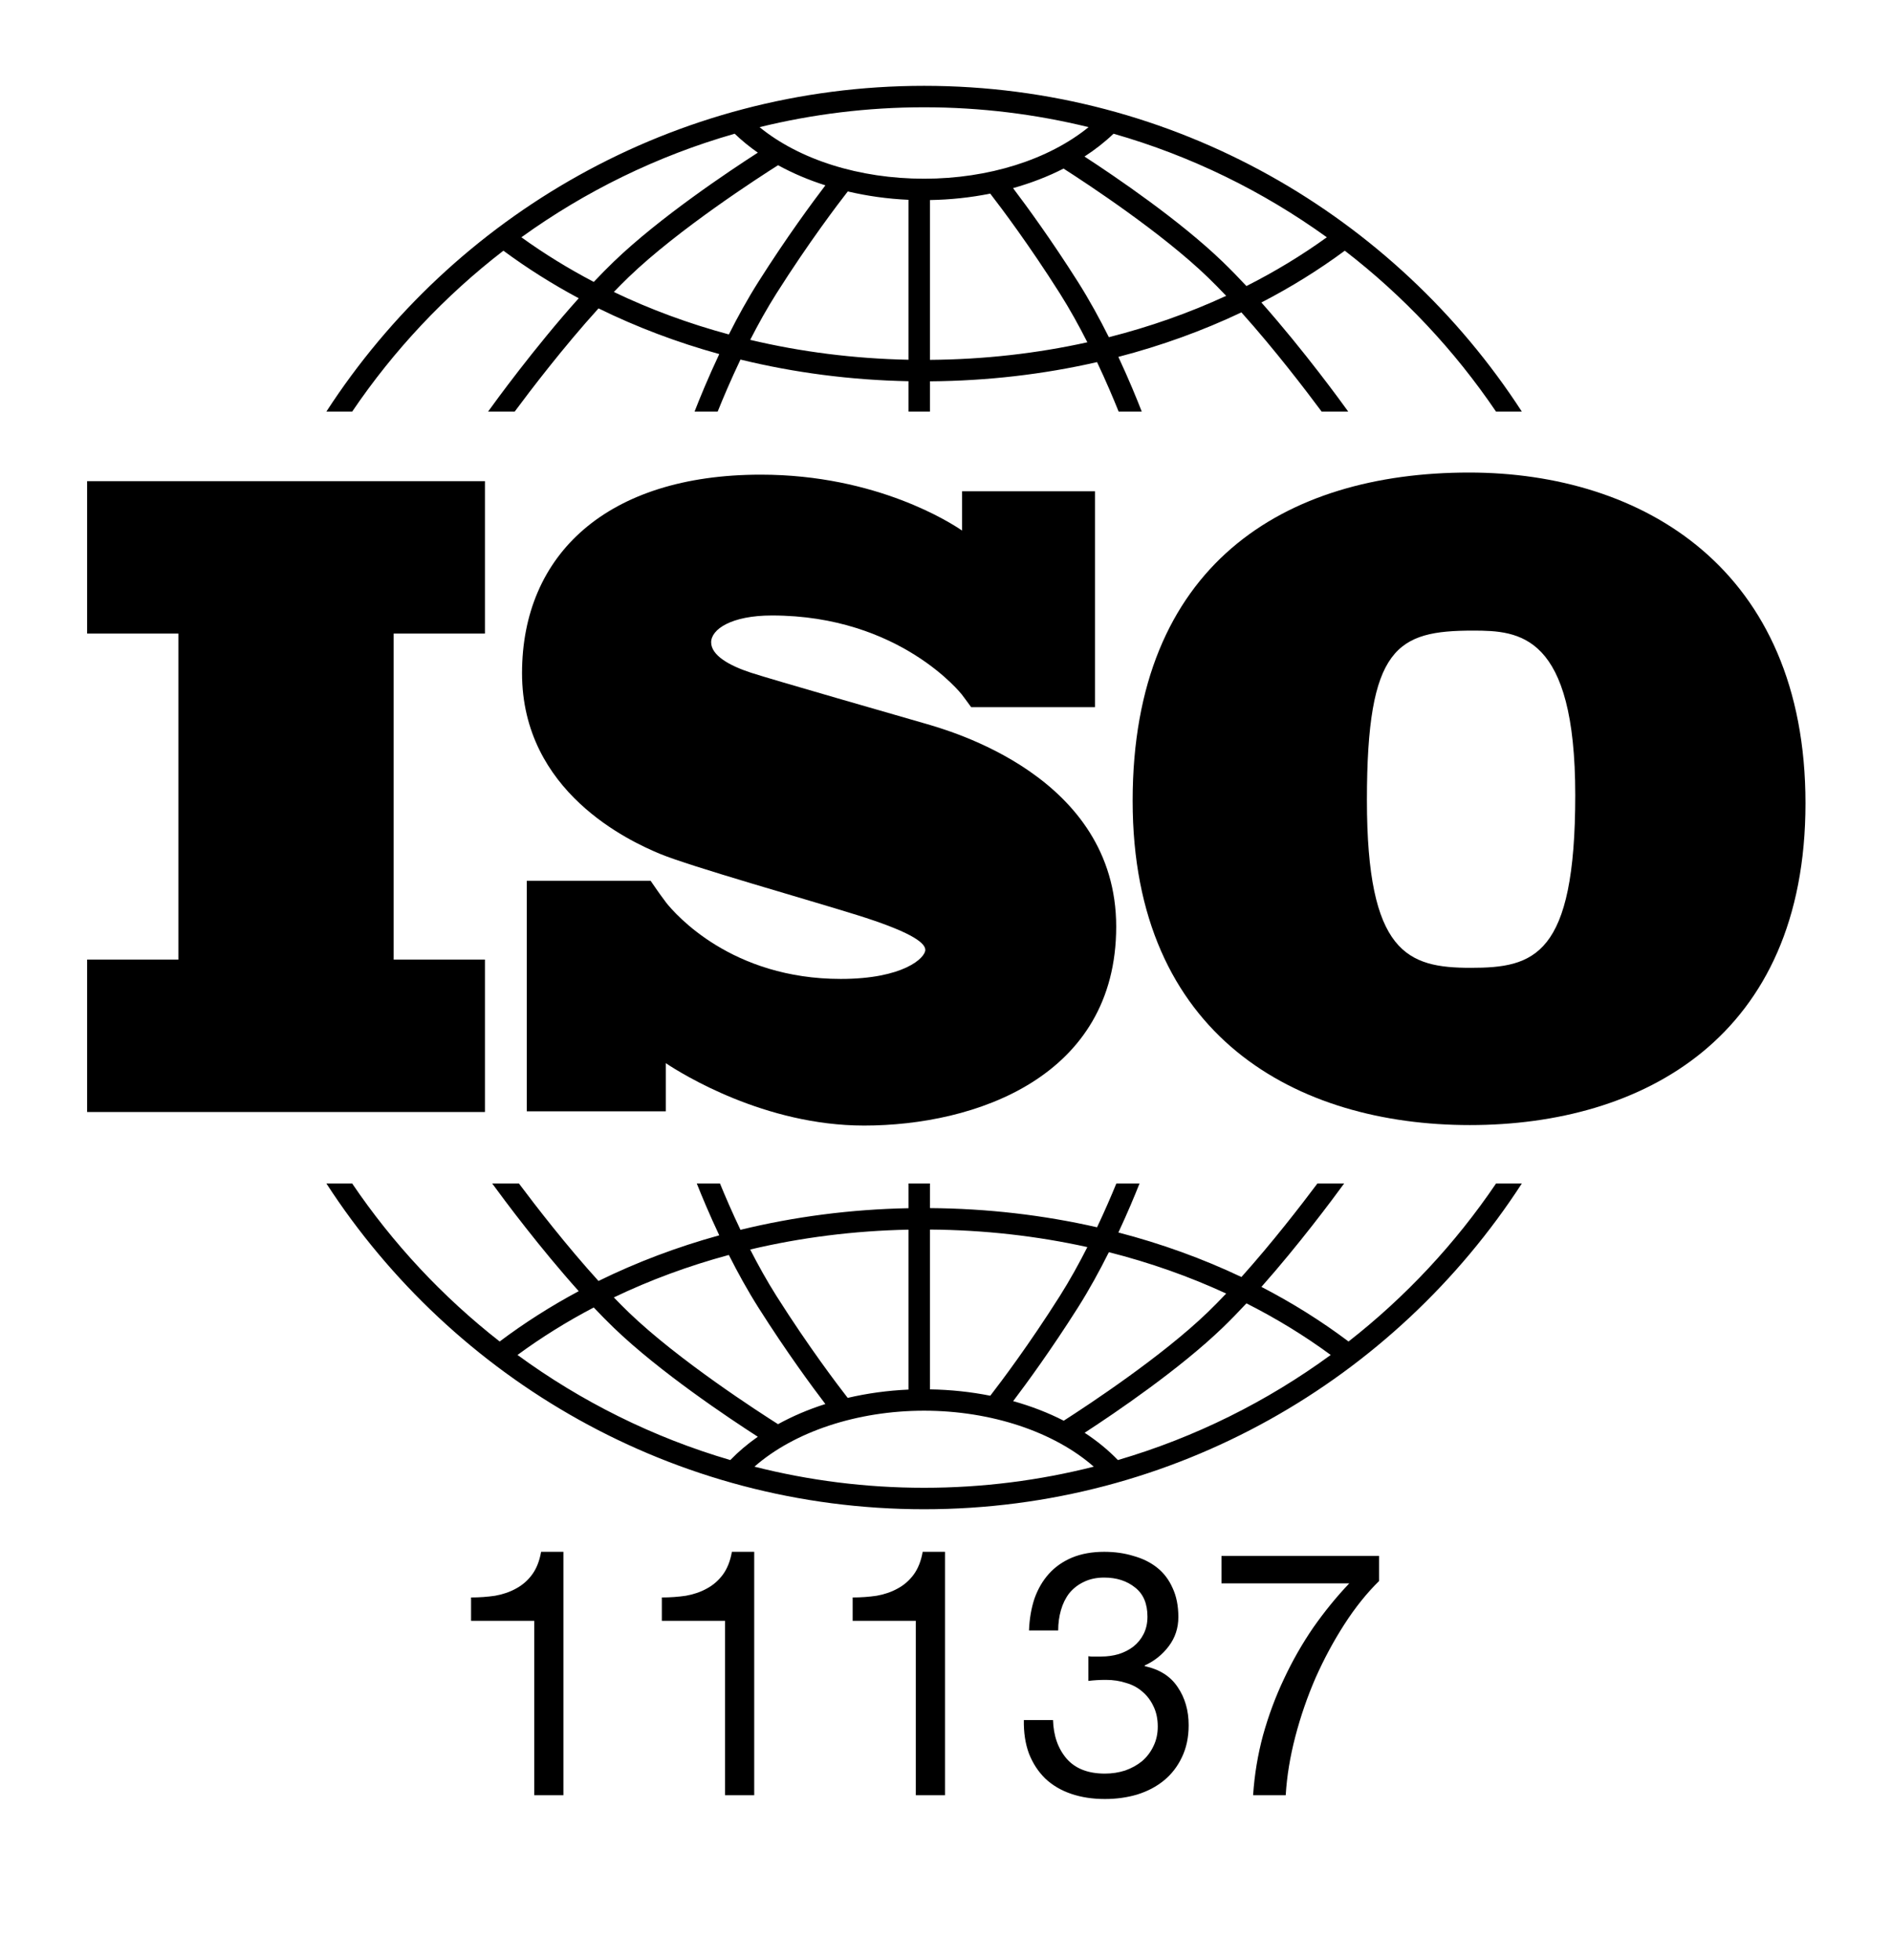
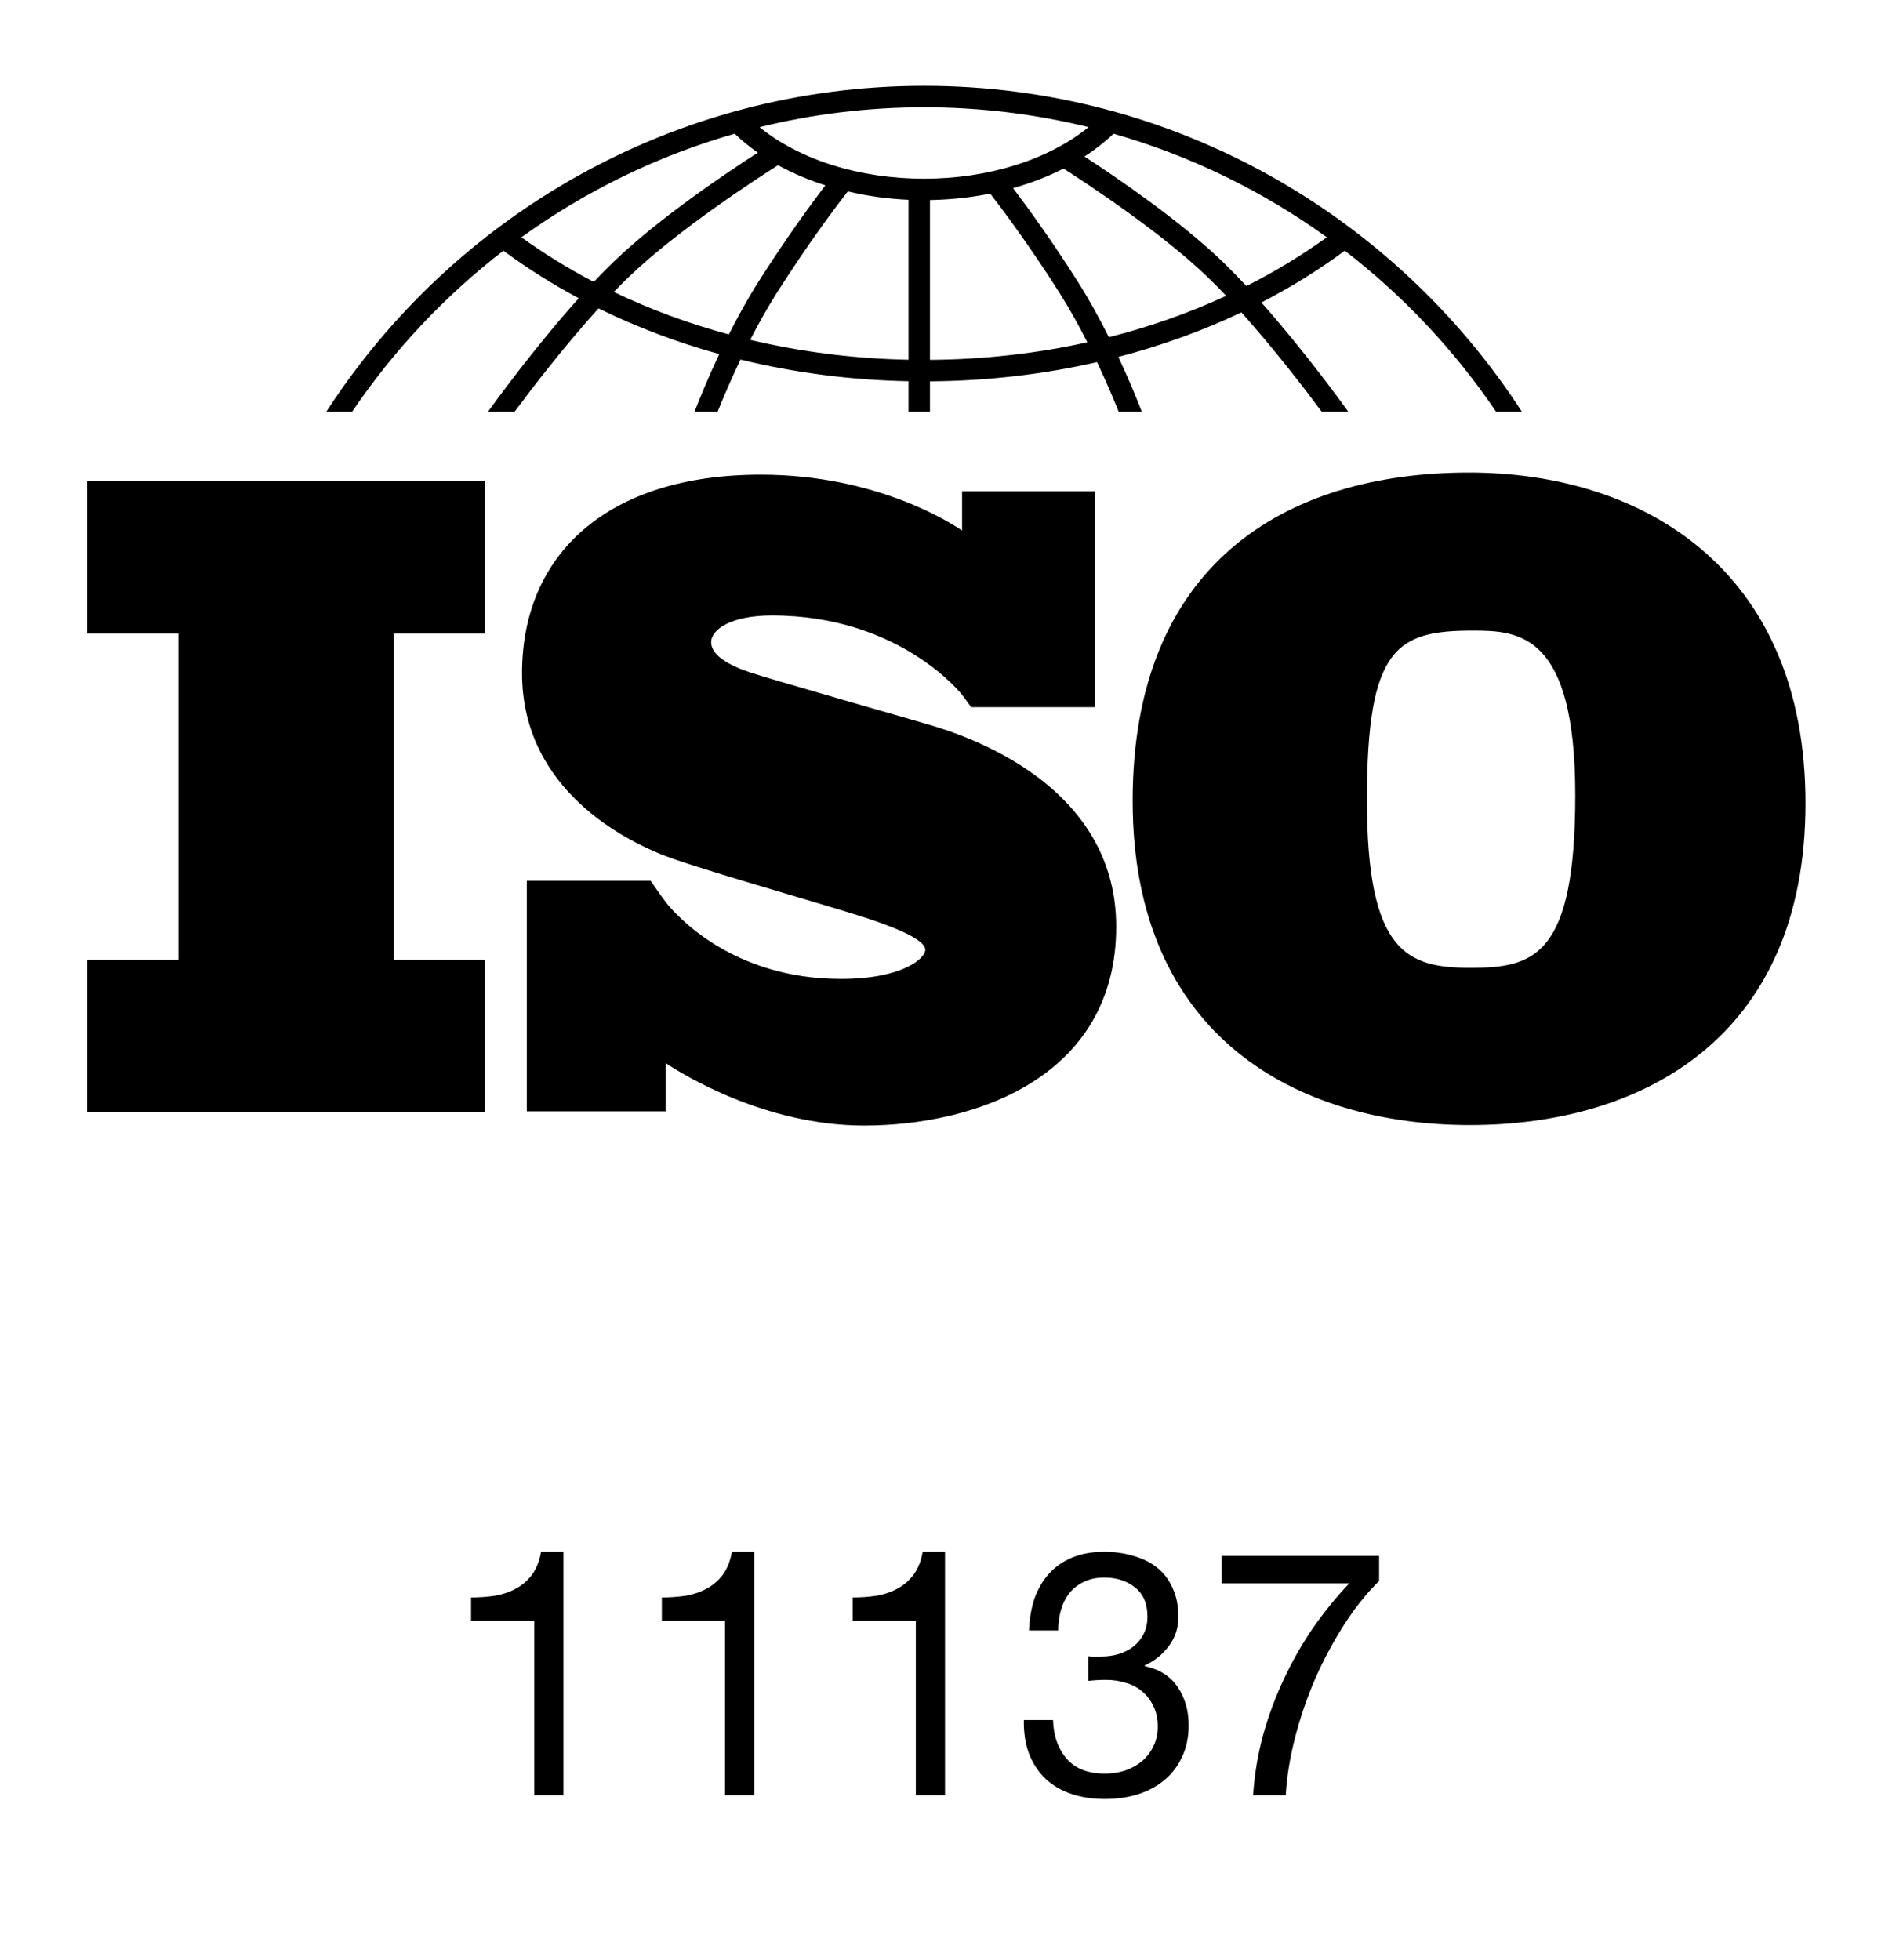
<svg xmlns="http://www.w3.org/2000/svg" width="529" height="548" viewBox="0 0 529 548" fill="none">
  <path d="M135.587 177.157V134.54H24.356V177.157H49.875V268.317H24.356V310.934H135.587V268.317H110.068V177.157H135.587Z" fill="#00539F" style="fill:#00539F;fill:color(display-p3 0 0.326 0.624);fill-opacity:1;" />
  <path d="M258.337 202.223C251.462 200.223 216.087 190.098 209.962 188.098C203.837 186.098 198.837 183.223 198.837 179.598C198.837 175.973 204.462 172.098 215.837 172.098C251.712 172.098 268.946 194.223 268.946 194.223C268.946 194.223 270.888 196.81 271.539 197.738H306.151V137.375H268.994V148.357C266.156 146.397 245.204 132.723 212.712 132.723C169.837 132.723 145.962 154.973 145.962 188.223C145.962 221.473 176.087 235.223 184.462 238.723C192.837 242.223 225.587 251.473 239.587 255.848C253.587 260.223 258.712 263.348 258.712 265.598C258.712 267.848 252.587 273.723 235.087 273.723C204.604 273.723 188.906 255.747 186.151 252.266V252.239C185.275 251.065 184.247 249.676 183.898 249.153C183.494 248.548 182.557 247.205 181.907 246.277H147.295V310.738H186.151V297.277C190.672 300.286 213.815 314.723 241.587 314.723C272.587 314.723 312.087 301.223 312.087 259.098C312.087 216.973 265.212 204.223 258.337 202.223Z" fill="#00539F" style="fill:#00539F;fill:color(display-p3 0 0.326 0.624);fill-opacity:1;" />
  <path d="M410.747 132.13C359.069 132.13 316.685 157.968 316.685 223.925C316.685 289.882 362.696 314.587 410.973 314.587C459.25 314.587 504.808 290.108 504.808 224.606C504.808 159.104 459.252 132.13 410.747 132.13ZM411.201 270.616C393.521 270.616 382.188 266.536 382.188 223.699C382.188 180.861 390.575 176.328 411.88 176.328C424.799 176.328 440.439 177.234 440.439 222.339C440.439 267.444 428.881 270.616 411.201 270.616Z" fill="#00539F" style="fill:#00539F;fill:color(display-p3 0 0.326 0.624);fill-opacity:1;" />
  <path d="M98.472 115.087C110.089 97.933 124.375 82.727 140.752 70.099C147.374 74.995 154.413 79.436 161.813 83.394C149.415 97.214 138.307 112.525 136.467 115.087H143.906C148.371 109.069 157.607 96.963 167.346 86.23C177.991 91.463 189.304 95.743 201.108 99.003C197.966 105.669 195.591 111.498 194.197 115.087H200.66C202.145 111.391 204.321 106.236 207.036 100.54C222.094 104.219 237.872 106.281 254.013 106.595V115.088H260.013V106.624C276.036 106.507 291.727 104.681 306.732 101.25C309.29 106.661 311.349 111.546 312.772 115.087H319.235C317.895 111.64 315.653 106.13 312.692 99.791C324.707 96.665 336.236 92.497 347.094 87.346C356.46 97.794 365.216 109.278 369.527 115.087H376.965C375.182 112.604 364.649 98.081 352.68 84.582C360.909 80.329 368.711 75.49 376.004 70.099C392.381 82.727 406.668 97.933 418.284 115.087H425.501C390.013 60.316 328.359 24 258.377 24C188.395 24 126.741 60.316 91.253 115.087H98.472ZM203.785 93.516C192.557 90.483 181.784 86.507 171.628 81.643C173.008 80.209 174.387 78.82 175.75 77.505C189.657 64.094 212.531 49.368 217.545 46.198C221.614 48.433 226.054 50.323 230.777 51.823C227.109 56.633 219.907 66.397 212.064 78.782C209.011 83.602 206.23 88.668 203.785 93.516ZM254.013 100.593C238.817 100.289 223.959 98.397 209.757 95.029C211.978 90.687 214.456 86.219 217.133 81.993C226.169 67.726 234.321 57.014 237.037 53.529C242.456 54.802 248.151 55.607 254.013 55.87V100.593ZM260.013 100.623V55.938C265.796 55.84 271.454 55.228 276.869 54.139C279.973 58.154 287.741 68.478 296.3 81.993C299.116 86.44 301.713 91.154 304.022 95.709C289.87 98.839 275.098 100.511 260.013 100.623ZM310.037 94.288C307.5 89.208 304.583 83.858 301.368 78.782C293.93 67.036 287.066 57.646 283.249 52.604C288.272 51.193 293.014 49.359 297.368 47.14C304.407 51.652 324.851 65.132 337.682 77.505C339.385 79.148 341.111 80.903 342.835 82.723C332.467 87.51 321.477 91.385 310.037 94.288ZM370.98 66.348C363.941 71.429 356.42 75.981 348.501 79.983C346.288 77.609 344.056 75.316 341.847 73.186C329.846 61.613 311.977 49.472 303.222 43.771C306.196 41.843 308.916 39.711 311.341 37.39C333.012 43.582 353.131 53.483 370.98 66.348ZM258.379 30C274.223 30 289.622 31.933 304.367 35.551C293.177 44.64 276.41 49.972 258.379 49.972C240.266 49.972 223.545 44.657 212.37 35.556C227.12 31.935 242.526 30 258.379 30ZM205.414 37.39C207.388 39.282 209.549 41.052 211.89 42.684C203.958 47.788 184.421 60.809 171.586 73.185C169.738 74.967 167.875 76.865 166.019 78.827C158.92 75.11 152.15 70.947 145.779 66.348C163.625 53.483 183.743 43.583 205.414 37.39Z" fill="#00539F" style="fill:#00539F;fill:color(display-p3 0 0.326 0.624);fill-opacity:1;" />
-   <path d="M418.294 330.92C406.924 347.713 392.994 362.637 377.051 375.105C369.458 369.395 361.308 364.291 352.689 359.833C363.072 348.121 372.375 335.639 375.819 330.921H368.347C363.741 337.071 355.678 347.504 347.102 357.071C336.244 351.918 324.716 347.747 312.699 344.622C315.24 339.181 317.247 334.359 318.613 330.921H312.131C310.757 334.273 308.93 338.526 306.735 343.169C291.739 339.743 276.05 337.918 260.014 337.802V330.921H254.014V337.829C237.86 338.142 222.083 340.202 207.034 343.876C204.69 338.959 202.747 334.442 201.304 330.921H194.821C196.252 334.525 198.388 339.649 201.104 345.411C189.297 348.672 177.98 352.946 167.336 358.182C158.392 348.323 149.875 337.31 145.088 330.92H137.616C141.174 335.795 151.001 348.977 161.813 361.027C154.026 365.197 146.632 369.896 139.707 375.104C123.763 362.636 109.833 347.712 98.464 330.919H91.258C126.747 385.69 188.399 422.006 258.38 422.006C328.36 422.006 390.013 385.691 425.502 330.919L418.294 330.92ZM310.04 350.128C321.484 353.03 332.474 356.904 342.843 361.693C341.116 363.515 339.389 365.273 337.683 366.919C324.892 379.252 304.513 392.701 297.421 397.249C293.067 395.021 288.319 393.187 283.28 391.776C287.104 386.725 293.95 377.353 301.368 365.64C304.585 360.563 307.502 355.21 310.04 350.128ZM260.013 343.801C275.11 343.913 289.882 345.58 304.025 348.706C301.715 353.264 299.118 357.979 296.299 362.43C287.752 375.926 279.996 386.239 276.883 390.266C271.483 389.19 265.825 388.583 260.012 388.487V343.801H260.013ZM254.013 343.831V388.549C248.129 388.81 242.428 389.605 237.016 390.869C234.281 387.358 226.155 376.676 217.133 362.43C214.454 358.201 211.974 353.73 209.752 349.384C223.946 346.02 238.804 344.134 254.013 343.831ZM203.782 350.902C206.228 355.753 209.011 360.819 212.064 365.641C219.901 378.016 227.098 387.774 230.769 392.588C226.039 394.087 221.604 395.979 217.537 398.22C212.504 395.036 189.65 380.321 175.751 366.919C174.386 365.603 173.007 364.212 171.625 362.777C181.779 357.911 192.551 353.934 203.782 350.902ZM144.692 378.866C151.379 373.95 158.509 369.518 166.01 365.589C167.868 367.553 169.735 369.454 171.585 371.238C184.417 383.611 203.948 396.629 211.883 401.735C209.056 403.714 206.479 405.89 204.189 408.252C182.547 401.91 162.472 391.87 144.692 378.866ZM258.379 416.007C242.016 416.007 226.124 413.952 210.942 410.101C222.028 400.359 239.632 394.452 258.379 394.452C277.103 394.452 294.724 400.363 305.811 410.102C290.63 413.953 274.74 416.007 258.379 416.007ZM312.565 408.252C309.843 405.447 306.732 402.889 303.261 400.626C312.031 394.915 329.864 382.793 341.847 371.237C344.057 369.106 346.289 366.812 348.504 364.436C356.827 368.646 364.715 373.462 372.065 378.865C354.284 391.871 334.208 401.911 312.565 408.252Z" fill="#00539F" style="fill:#00539F;fill:color(display-p3 0 0.326 0.624);fill-opacity:1;" />
  <path d="M157.532 501.973H149.372V453.205H131.708V446.677C134.012 446.677 136.252 446.517 138.428 446.197C140.604 445.813 142.556 445.141 144.284 444.181C146.076 443.221 147.58 441.909 148.796 440.245C150.012 438.581 150.844 436.469 151.292 433.909H157.532V501.973ZM210.876 501.973H202.716V453.205H185.052V446.677C187.356 446.677 189.596 446.517 191.772 446.197C193.948 445.813 195.9 445.141 197.628 444.181C199.42 443.221 200.924 441.909 202.14 440.245C203.356 438.581 204.188 436.469 204.636 433.909H210.876V501.973ZM264.22 501.973H256.06V453.205H238.396V446.677C240.7 446.677 242.94 446.517 245.116 446.197C247.292 445.813 249.244 445.141 250.972 444.181C252.764 443.221 254.268 441.909 255.484 440.245C256.7 438.581 257.532 436.469 257.98 433.909H264.22V501.973ZM304.315 463.093C304.635 463.157 304.923 463.189 305.179 463.189C305.499 463.189 305.819 463.189 306.139 463.189H307.867C309.595 463.189 311.227 462.965 312.763 462.517C314.363 462.005 315.739 461.301 316.891 460.405C318.107 459.445 319.067 458.261 319.771 456.853C320.475 455.445 320.827 453.845 320.827 452.053C320.827 448.405 319.675 445.685 317.371 443.893C315.067 442.037 312.187 441.109 308.731 441.109C306.555 441.109 304.635 441.525 302.971 442.357C301.371 443.125 300.027 444.181 298.939 445.525C297.915 446.869 297.147 448.437 296.635 450.229C296.123 452.021 295.867 453.909 295.867 455.893H287.707C287.835 452.629 288.347 449.653 289.243 446.965C290.203 444.277 291.547 441.973 293.275 440.053C295.003 438.133 297.147 436.629 299.707 435.541C302.331 434.453 305.339 433.909 308.731 433.909C311.675 433.909 314.395 434.293 316.891 435.061C319.451 435.765 321.659 436.853 323.515 438.325C325.371 439.797 326.811 441.685 327.835 443.989C328.923 446.293 329.467 449.013 329.467 452.149C329.467 455.221 328.571 457.941 326.779 460.309C324.987 462.677 322.747 464.469 320.059 465.685V465.877C324.219 466.773 327.291 468.725 329.275 471.733C331.323 474.741 332.347 478.293 332.347 482.389C332.347 485.781 331.707 488.789 330.427 491.413C329.211 493.973 327.547 496.117 325.435 497.845C323.323 499.573 320.827 500.885 317.947 501.781C315.131 502.613 312.123 503.029 308.923 503.029C305.467 503.029 302.331 502.549 299.515 501.589C296.699 500.629 294.299 499.221 292.315 497.365C290.331 495.445 288.795 493.109 287.707 490.357C286.683 487.605 286.203 484.469 286.267 480.949H294.427C294.555 485.365 295.835 488.981 298.267 491.797C300.699 494.549 304.251 495.925 308.923 495.925C310.907 495.925 312.795 495.637 314.587 495.061C316.379 494.421 317.947 493.557 319.291 492.469C320.635 491.317 321.691 489.941 322.459 488.341C323.291 486.677 323.707 484.821 323.707 482.773C323.707 480.661 323.323 478.805 322.555 477.205C321.787 475.541 320.763 474.165 319.483 473.077C318.203 471.925 316.667 471.093 314.875 470.581C313.147 470.005 311.259 469.717 309.211 469.717C307.483 469.717 305.851 469.813 304.315 470.005V463.093ZM385.595 442.069C382.139 445.461 378.907 449.493 375.899 454.165C372.891 458.837 370.203 463.829 367.835 469.141C365.531 474.453 363.643 479.925 362.171 485.557C360.699 491.189 359.803 496.661 359.483 501.973H350.363C350.747 496.213 351.675 490.613 353.147 485.173C354.683 479.669 356.635 474.421 359.003 469.429C361.371 464.373 364.091 459.605 367.163 455.125C370.299 450.645 373.659 446.517 377.243 442.741H341.531V435.061H385.595V442.069Z" fill="#00539F" style="fill:#00539F;fill:color(display-p3 0 0.326 0.624);fill-opacity:1;" />
</svg>